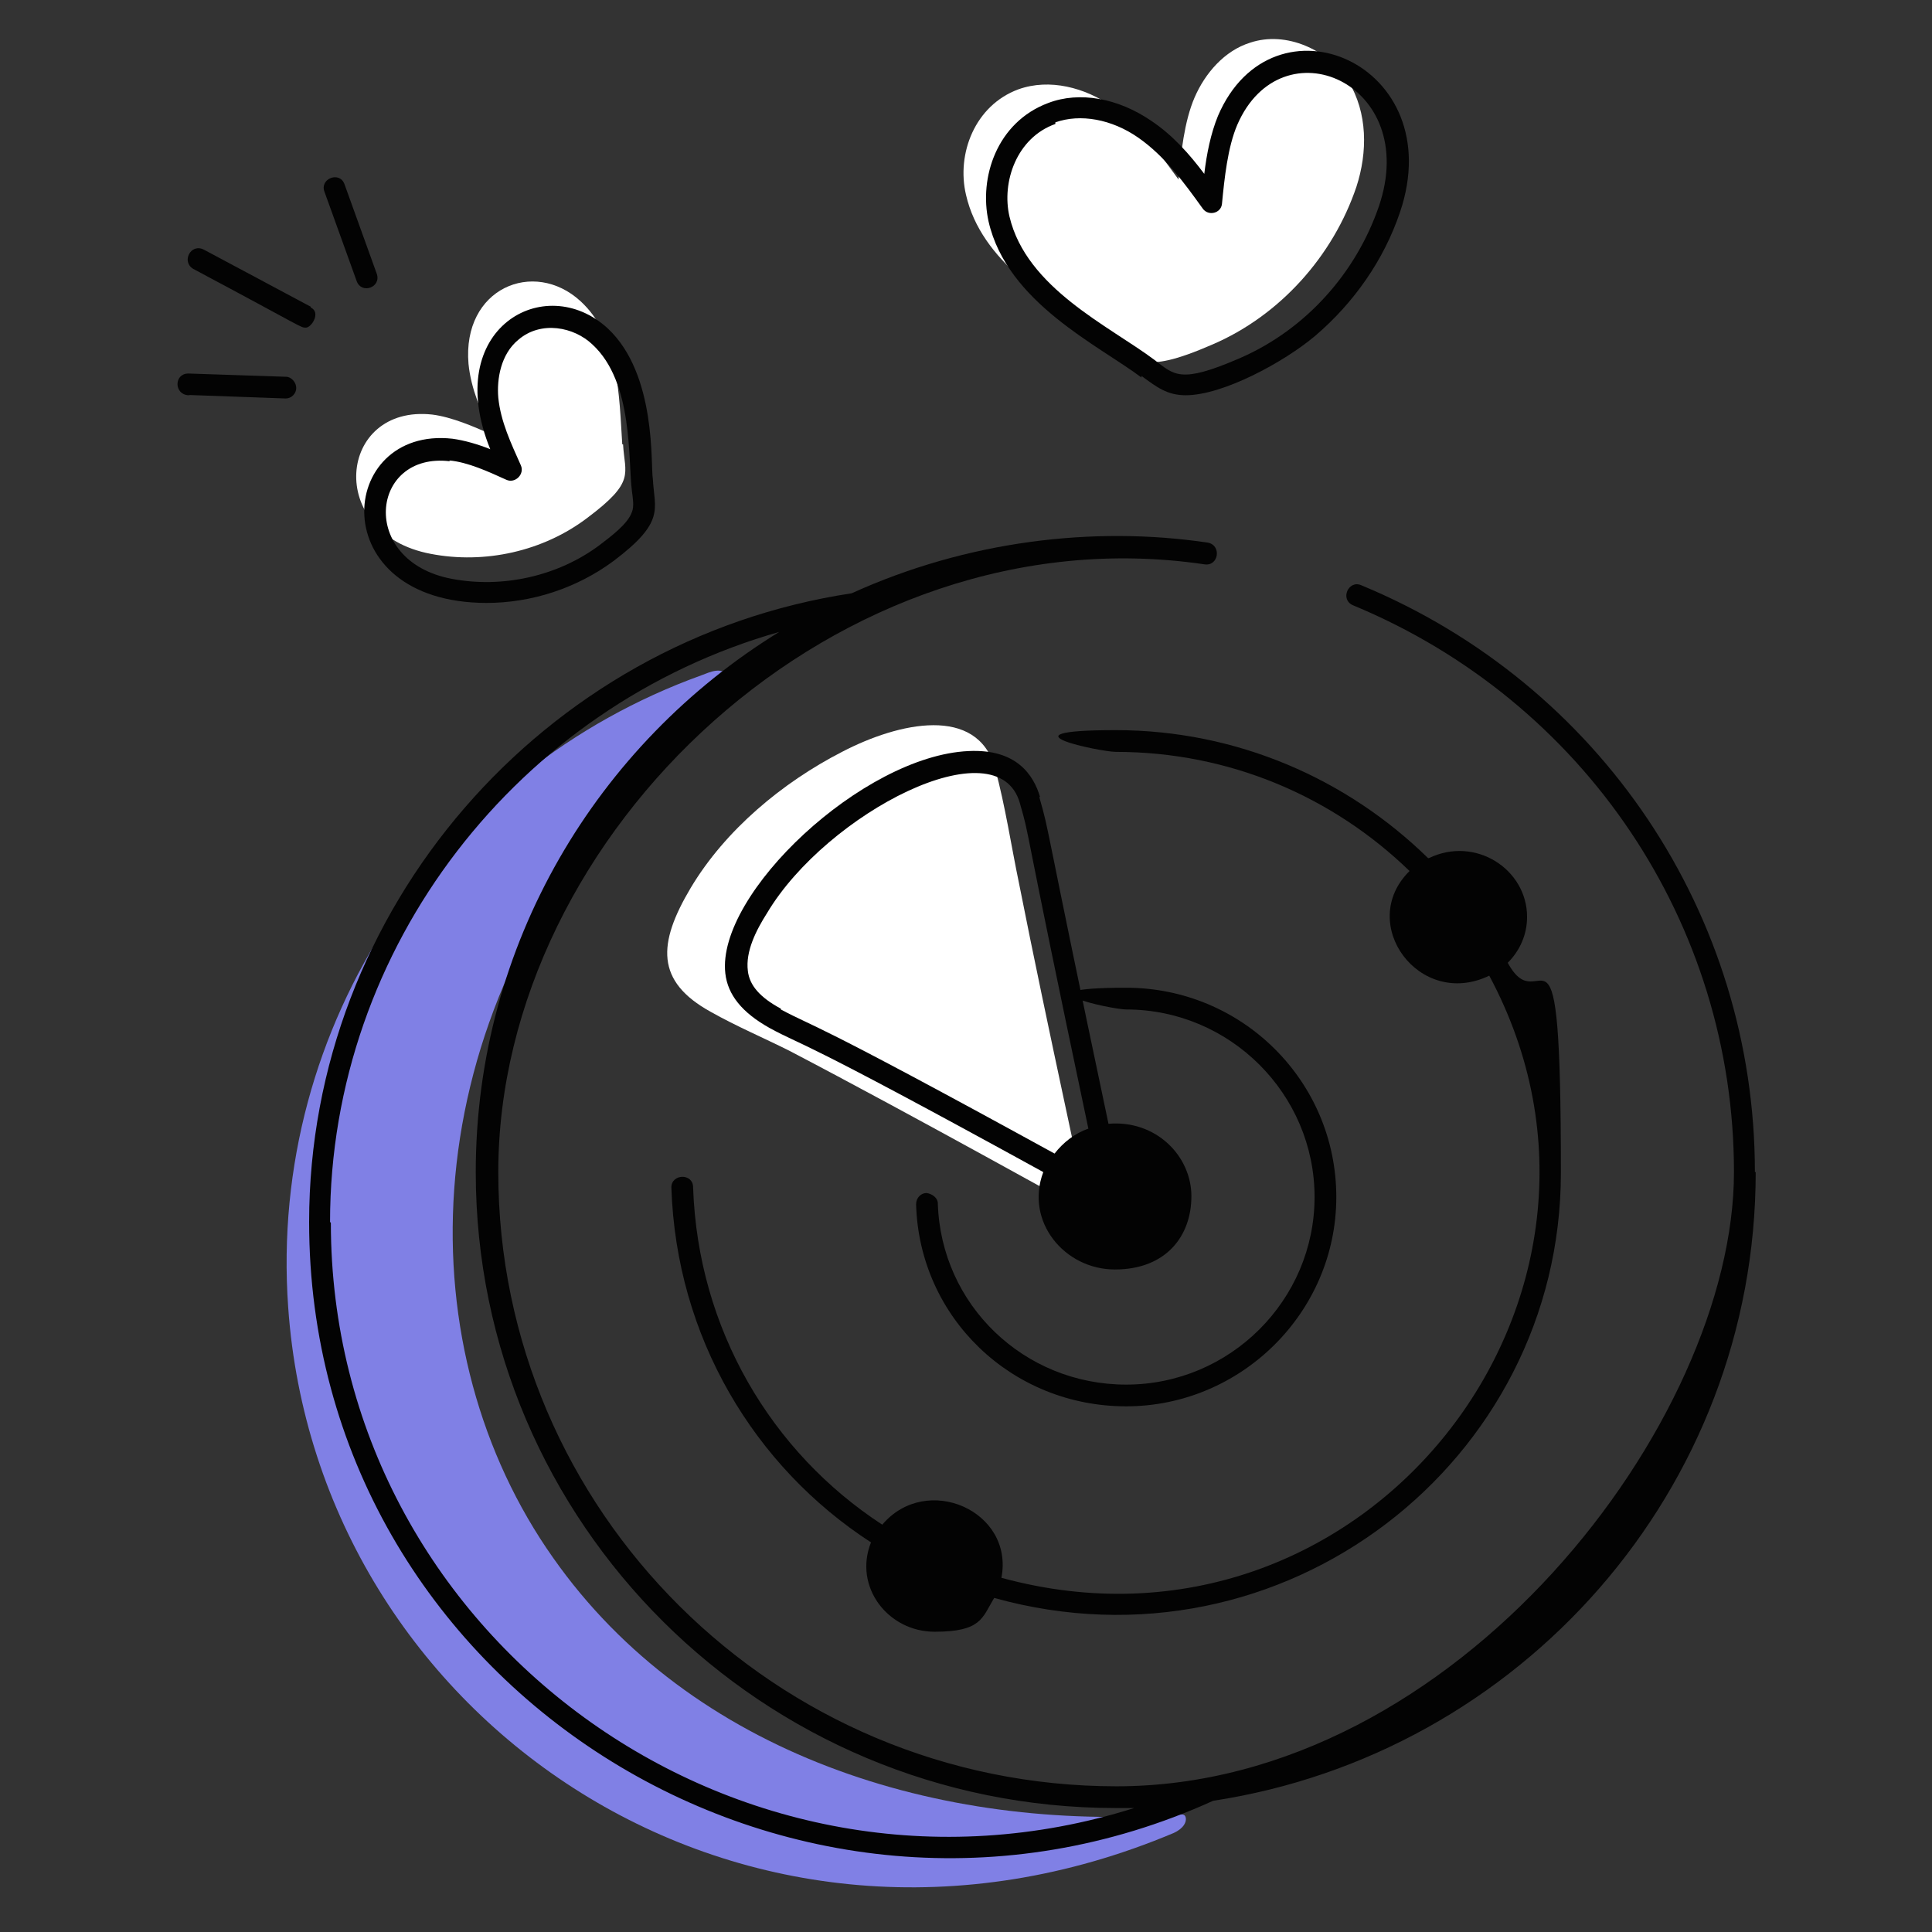
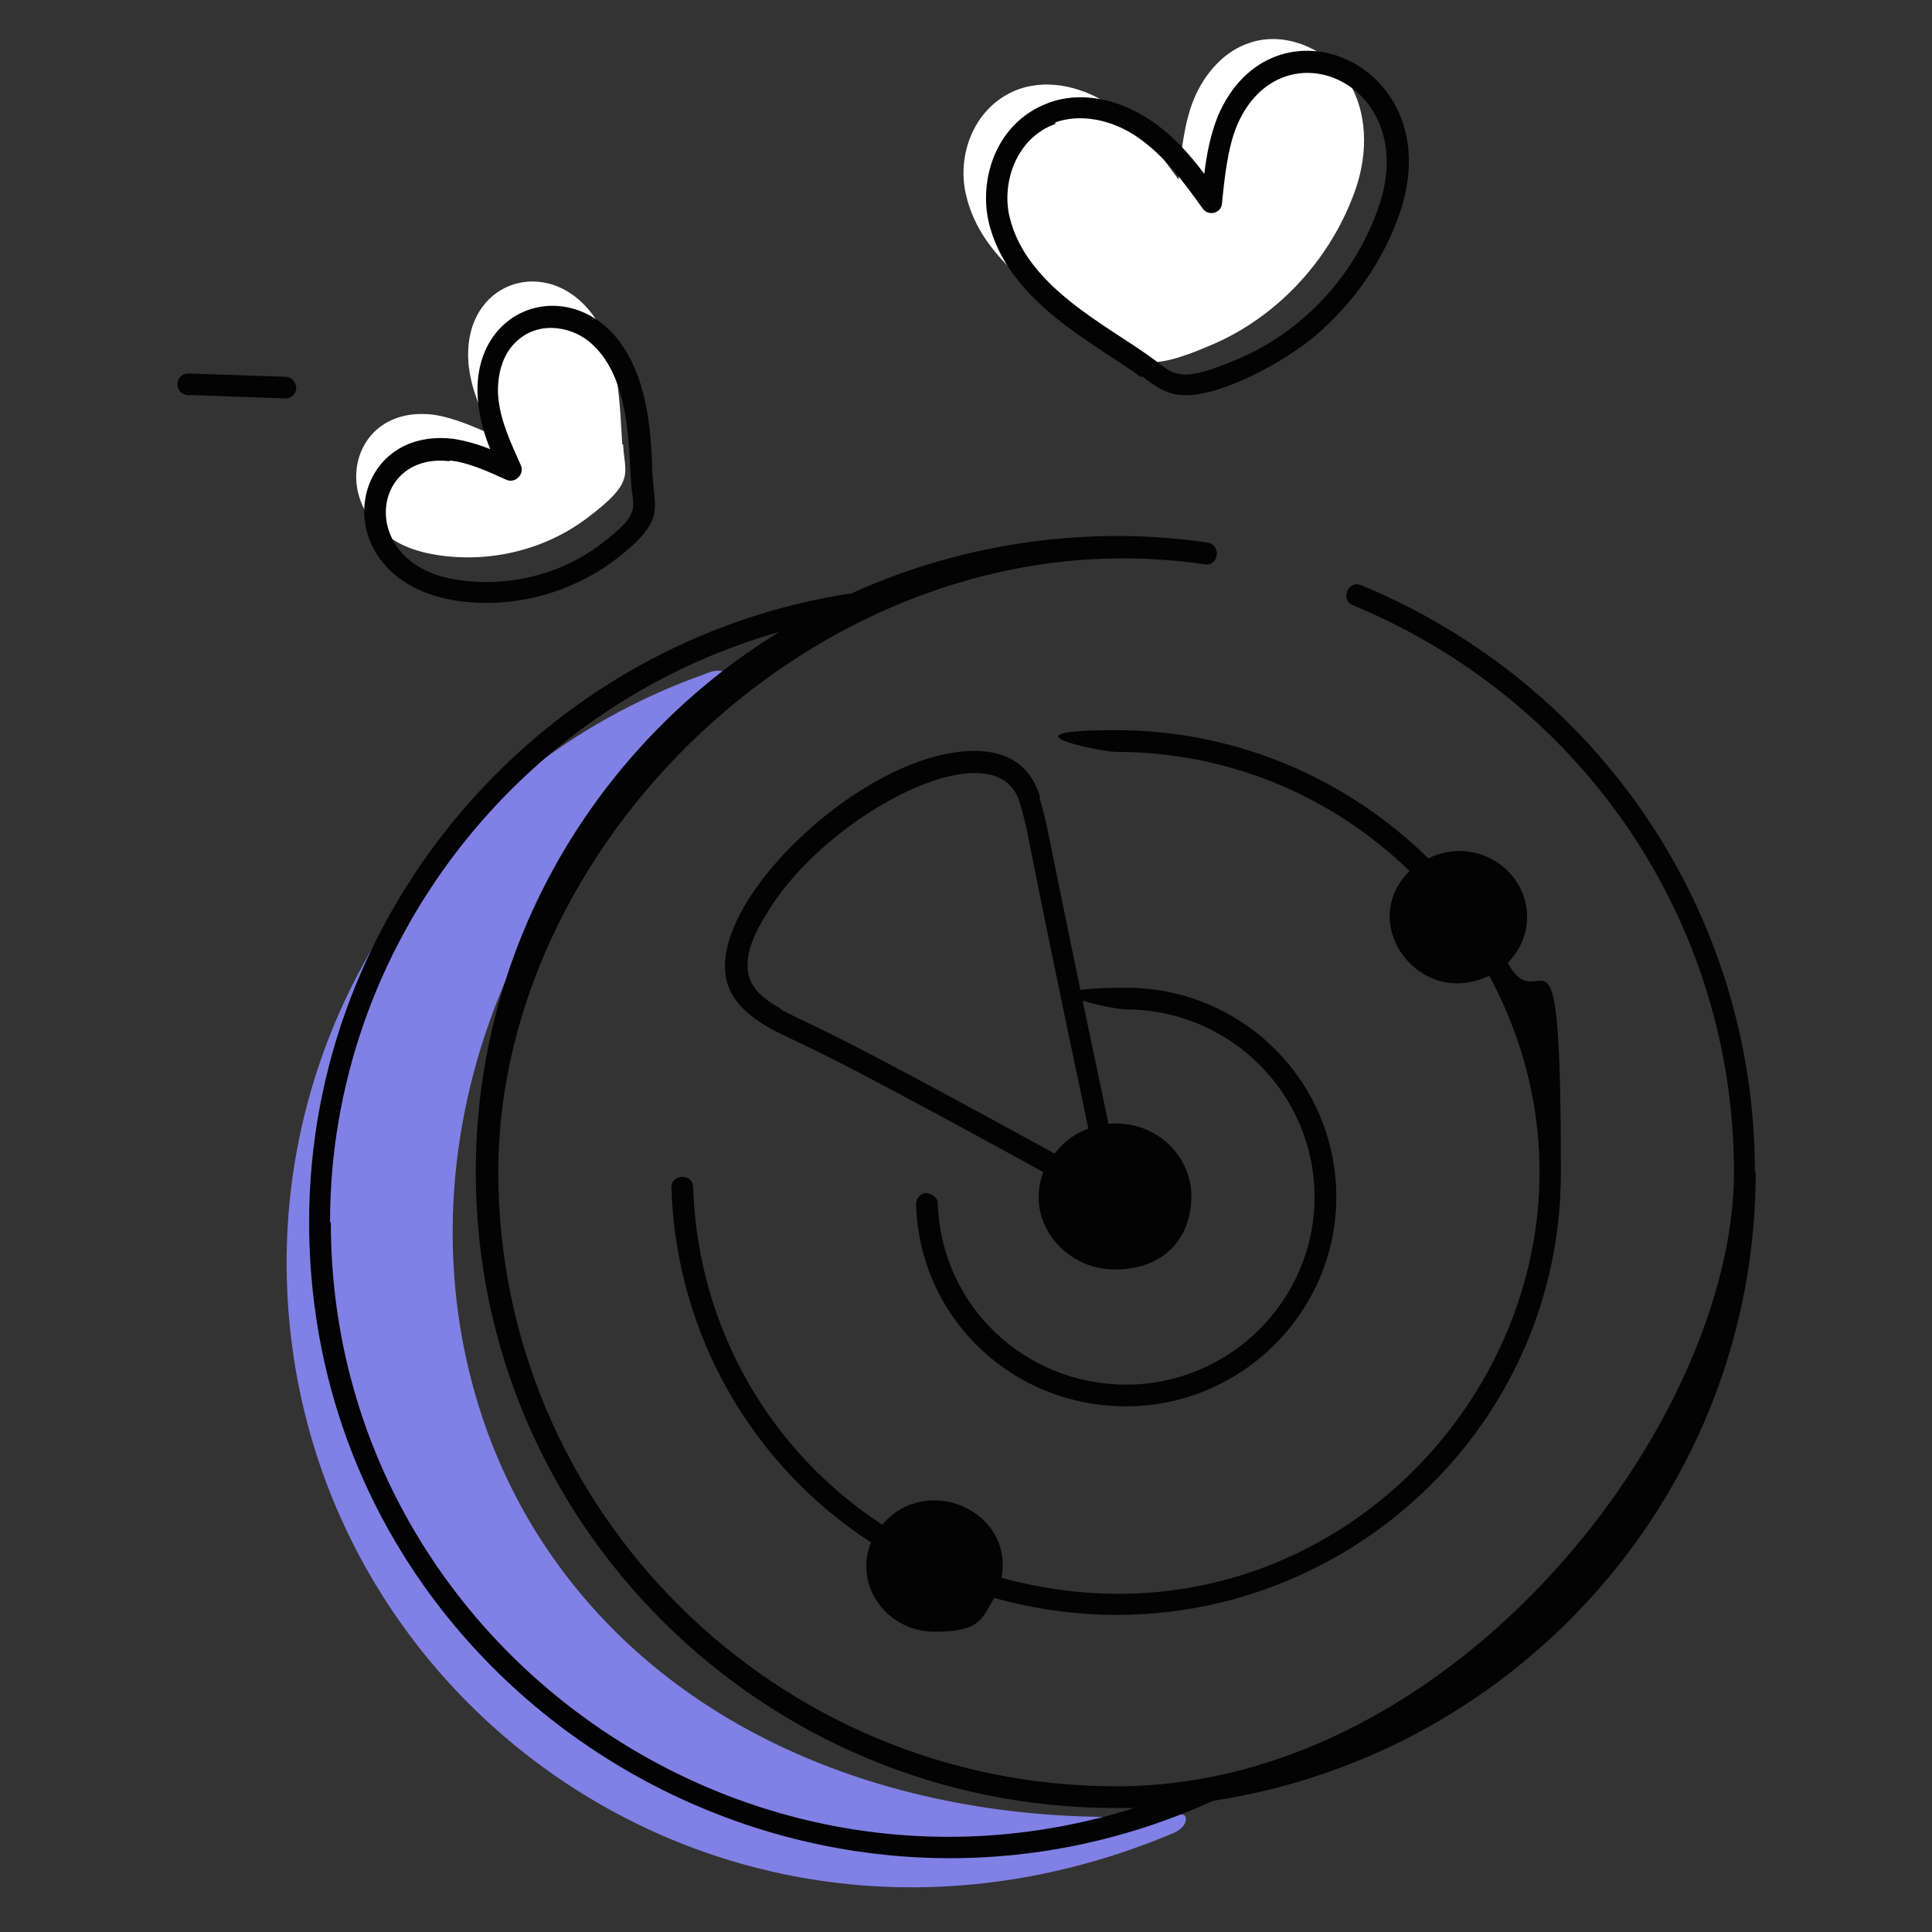
<svg xmlns="http://www.w3.org/2000/svg" id="Layer_1" version="1.1" viewBox="0 0 240 240">
  <rect x="0" y="0" width="240" height="240" fill="#333333" stroke="none" />
  <defs>
    <style>
      .st0 {
        fill: #8080e5;
      }

      .st1 {
        fill: #030303;
      }

      .st2 {
        fill: #fff;
      }
    </style>
  </defs>
-   <path class="st2" d="M135.1,150.6c0-.7-4.9-22.6-8.5-40.8-1-4.8-1.7-9.6-3-14.4-2.2-7.8-11.9-5.7-19-2-7.4,3.8-14.5,9.7-18.8,16.9-4.1,6.9-4.4,11.6,2.5,15.4,3.2,1.8,6.5,3.2,9.7,4.8,15.7,8.2,36.4,19.8,37.1,20.1Z" />
  <path class="st0" d="M147.3,225.8c.1.5-.2,1.3-1.5,1.9-53.2,22.4-106.4-13.9-110-65.3-2.5-35.2,19.1-66.9,51.3-78.5,1.1-.4,2.6-1.2,3.5.2,1.4,2.2-2.3,2.2-12.4,13.7-27.4,31-27.5,70.2-9.5,95.7,17.2,24.5,48.1,34.1,77.6,31.9.5,0,.9-.1,1,.4Z" />
  <path class="st2" d="M137.1,41.8c-6.8-4.4-15.2-9.3-17.1-17.6-1.2-5.1,1.1-11.1,6.5-13.1,3.9-1.4,8.3-.2,11.6,2.1,3.5,2.4,5.9,5.8,8.3,9.1.3-3.2.7-7.2,2-10.2,1.3-3,3.7-5.8,6.9-6.8,4.5-1.5,9.7.9,12.2,4.8,2.4,3.9,2.4,8.8,1,13.1-2.9,8.6-9.5,16-17.9,19.6-9.2,4-9.3,1.8-13.4-.9Z" />
-   <path class="st2" d="M77.3,55.2c-.4-6.1-.4-13.4-5.2-17.8-5.8-5.3-14.7-1.6-13.9,7.8.3,3.1,1.6,6,2.9,8.8-2.2-1-5-2.2-7.4-2.5-11.7-1.3-13.4,14.8-.2,17.3,6.7,1.3,14-.3,19.5-4.5,6-4.5,4.6-5.4,4.4-9.1Z" />
+   <path class="st2" d="M77.3,55.2c-.4-6.1-.4-13.4-5.2-17.8-5.8-5.3-14.7-1.6-13.9,7.8.3,3.1,1.6,6,2.9,8.8-2.2-1-5-2.2-7.4-2.5-11.7-1.3-13.4,14.8-.2,17.3,6.7,1.3,14-.3,19.5-4.5,6-4.5,4.6-5.4,4.4-9.1" />
  <g>
    <path class="st1" d="M218,145.6c0-32-19.2-60.6-48.9-72.9-1.6-.7-2.7,1.8-1,2.5,28.7,11.9,47.3,39.5,47.3,70.4s-34.4,76.3-76.7,76.3-76.8-34.2-76.8-76.3,42.2-82.2,87.7-75.5c1.8.3,2.2-2.4.4-2.7-14.2-2.1-29.9-.2-44.2,6.3-38.4,5.8-67.4,39.3-67.4,78.1,0,57.7,60.3,95.5,112.3,71.9,38.1-5.8,67.4-38.6,67.4-78.1ZM41,151.8c0-34.2,23.4-64.1,55.8-73.3-22.6,13.9-37.7,38.8-37.7,67.1,0,43.6,35.6,79,79.5,79s1.5,0,2.3,0c-49.2,15.5-99.8-21.3-99.8-72.7Z" />
    <path class="st1" d="M139.9,172c-12.7,0-23-9.9-23.4-22.5,0-.7-.7-1.2-1.4-1.3-.7,0-1.3.6-1.3,1.4.4,14.1,11.9,25.1,26.1,25.1s26.1-11.6,26.1-26-11.7-26-26.1-26-1.8,2.7,0,2.7c12.9,0,23.4,10.5,23.4,23.3s-10.5,23.3-23.4,23.3Z" />
    <path class="st1" d="M177.4,106.6c-10-9.8-23.7-15.9-38.8-15.9s-1.8,2.7,0,2.7c14.2,0,27,5.6,36.5,14.8-6.6,6.5,1.2,17.2,9.9,13,21.4,39.9-15.5,87.1-60.6,74.8,1.6-8.3-9.3-13.1-14.8-6.6-13.8-9-22.9-24.3-23.5-41.9,0-1.8-2.7-1.7-2.7,0,.6,18.6,10.3,34.7,24.8,44.1-2.2,5.5,2.1,11.1,7.9,11.1s5.9-1.7,7.4-4.2c35.9,10,70.4-16.9,70.4-52.8s-2.4-18.3-6.6-26.1c1.5-1.5,2.4-3.5,2.4-5.7,0-5.9-6.4-10.1-12.2-7.3Z" />
    <path class="st1" d="M60.4,74.9c5.6,0,11.2-1.8,15.8-5.2,6.5-4.9,5.1-6.4,4.9-10.2-.3-1.7.5-13-5.6-18.7-7.8-7.2-20.7,0-14.6,15-1.5-.6-3.2-1.1-4.7-1.3-14.4-1.6-16.2,20.4,4.3,20.4ZM55.8,57.2c2.3.2,4.9,1.4,7.1,2.4,1.1.5,2.3-.7,1.8-1.8-1.2-2.7-2.5-5.4-2.8-8.4-.2-2.3.3-5.4,2.5-7.2,2.8-2.4,6.9-1.6,9.2.6,5.1,4.7,4.4,14.3,4.9,18.2.1.8.3,1.9,0,2.6,0,0,0,0,0,0-.5,1.5-2.7,3.1-4,4.1-5.2,3.9-12.1,5.4-18.4,4.2-11.6-2.2-10.1-15.8-.2-14.6Z" />
    <path class="st1" d="M141.8,46.7c1.9,1.4,3.2,2.4,5.5,2.4,4.6,0,12.2-4.1,16.1-7.4,4.8-4.1,8.5-9.4,10.5-15.3,6.3-18.5-15.8-27.9-22.6-12-.9,2.2-1.4,4.7-1.7,7.2-1.8-2.4-3.9-4.8-6.6-6.6-4.1-2.8-8.9-3.7-12.8-2.2-6.4,2.4-8.6,9.3-7.4,14.7,2.3,10.1,13.7,15.4,19,19.4ZM131.1,15.2c3.1-1.1,7-.4,10.3,1.9,3.3,2.3,5.7,5.6,8,8.8.7,1,2.3.6,2.4-.6.3-3.1.7-7,1.9-9.8,5.5-12.7,22.8-5.2,17.6,10.1-2.8,8.2-9,15.3-17.3,18.9-7.4,3.2-8.1,2.1-10.6.2-5.6-4.2-15.9-8.9-18-17.8-1-4.3.9-9.8,5.7-11.5Z" />
    <path class="st1" d="M129.2,99c-.8-2.7-2.9-6-8.9-5.7-13.1.6-31.3,17.7-30.2,27.6.3,2.7,2.1,4.9,5.5,6.8,4.4,2.4,2.7.7,34,17.9-2.3,6.1,2.6,12.1,8.9,12.1s9.5-4.1,9.5-9.1-4.4-9.5-10.3-9c-8.3-39.3-7.2-35.7-8.6-40.6ZM97,125.3c-2.6-1.4-3.9-2.9-4.1-4.7-.3-2.4,1-5,2.4-7.2,7.4-12.4,28.7-23.4,31.4-13.6,1.4,4.9-.1-.3,8.5,40.4-1.7.6-3.1,1.7-4.2,3.1-30.8-16.9-29.5-15.5-34-17.9Z" />
    <path class="st1" d="M35.4,46.8l-12-.4c-1.8,0-1.8,2.6,0,2.7,1.2,0-4.5-.2,12.1.4.7,0,1.3-.6,1.3-1.3,0-.7-.6-1.4-1.3-1.4Z" />
-     <path class="st1" d="M38.6,38.1l-13.3-7.1c-1.6-.8-2.8,1.5-1.3,2.4,13.9,7.4,13.3,7.3,14,7.3s1.9-1.9.6-2.5Z" />
-     <path class="st1" d="M44.3,34.9c.6,1.7,3.1.8,2.5-.9l-4-11.1c-.6-1.7-3.1-.7-2.5.9l4,11.1Z" />
  </g>
</svg>